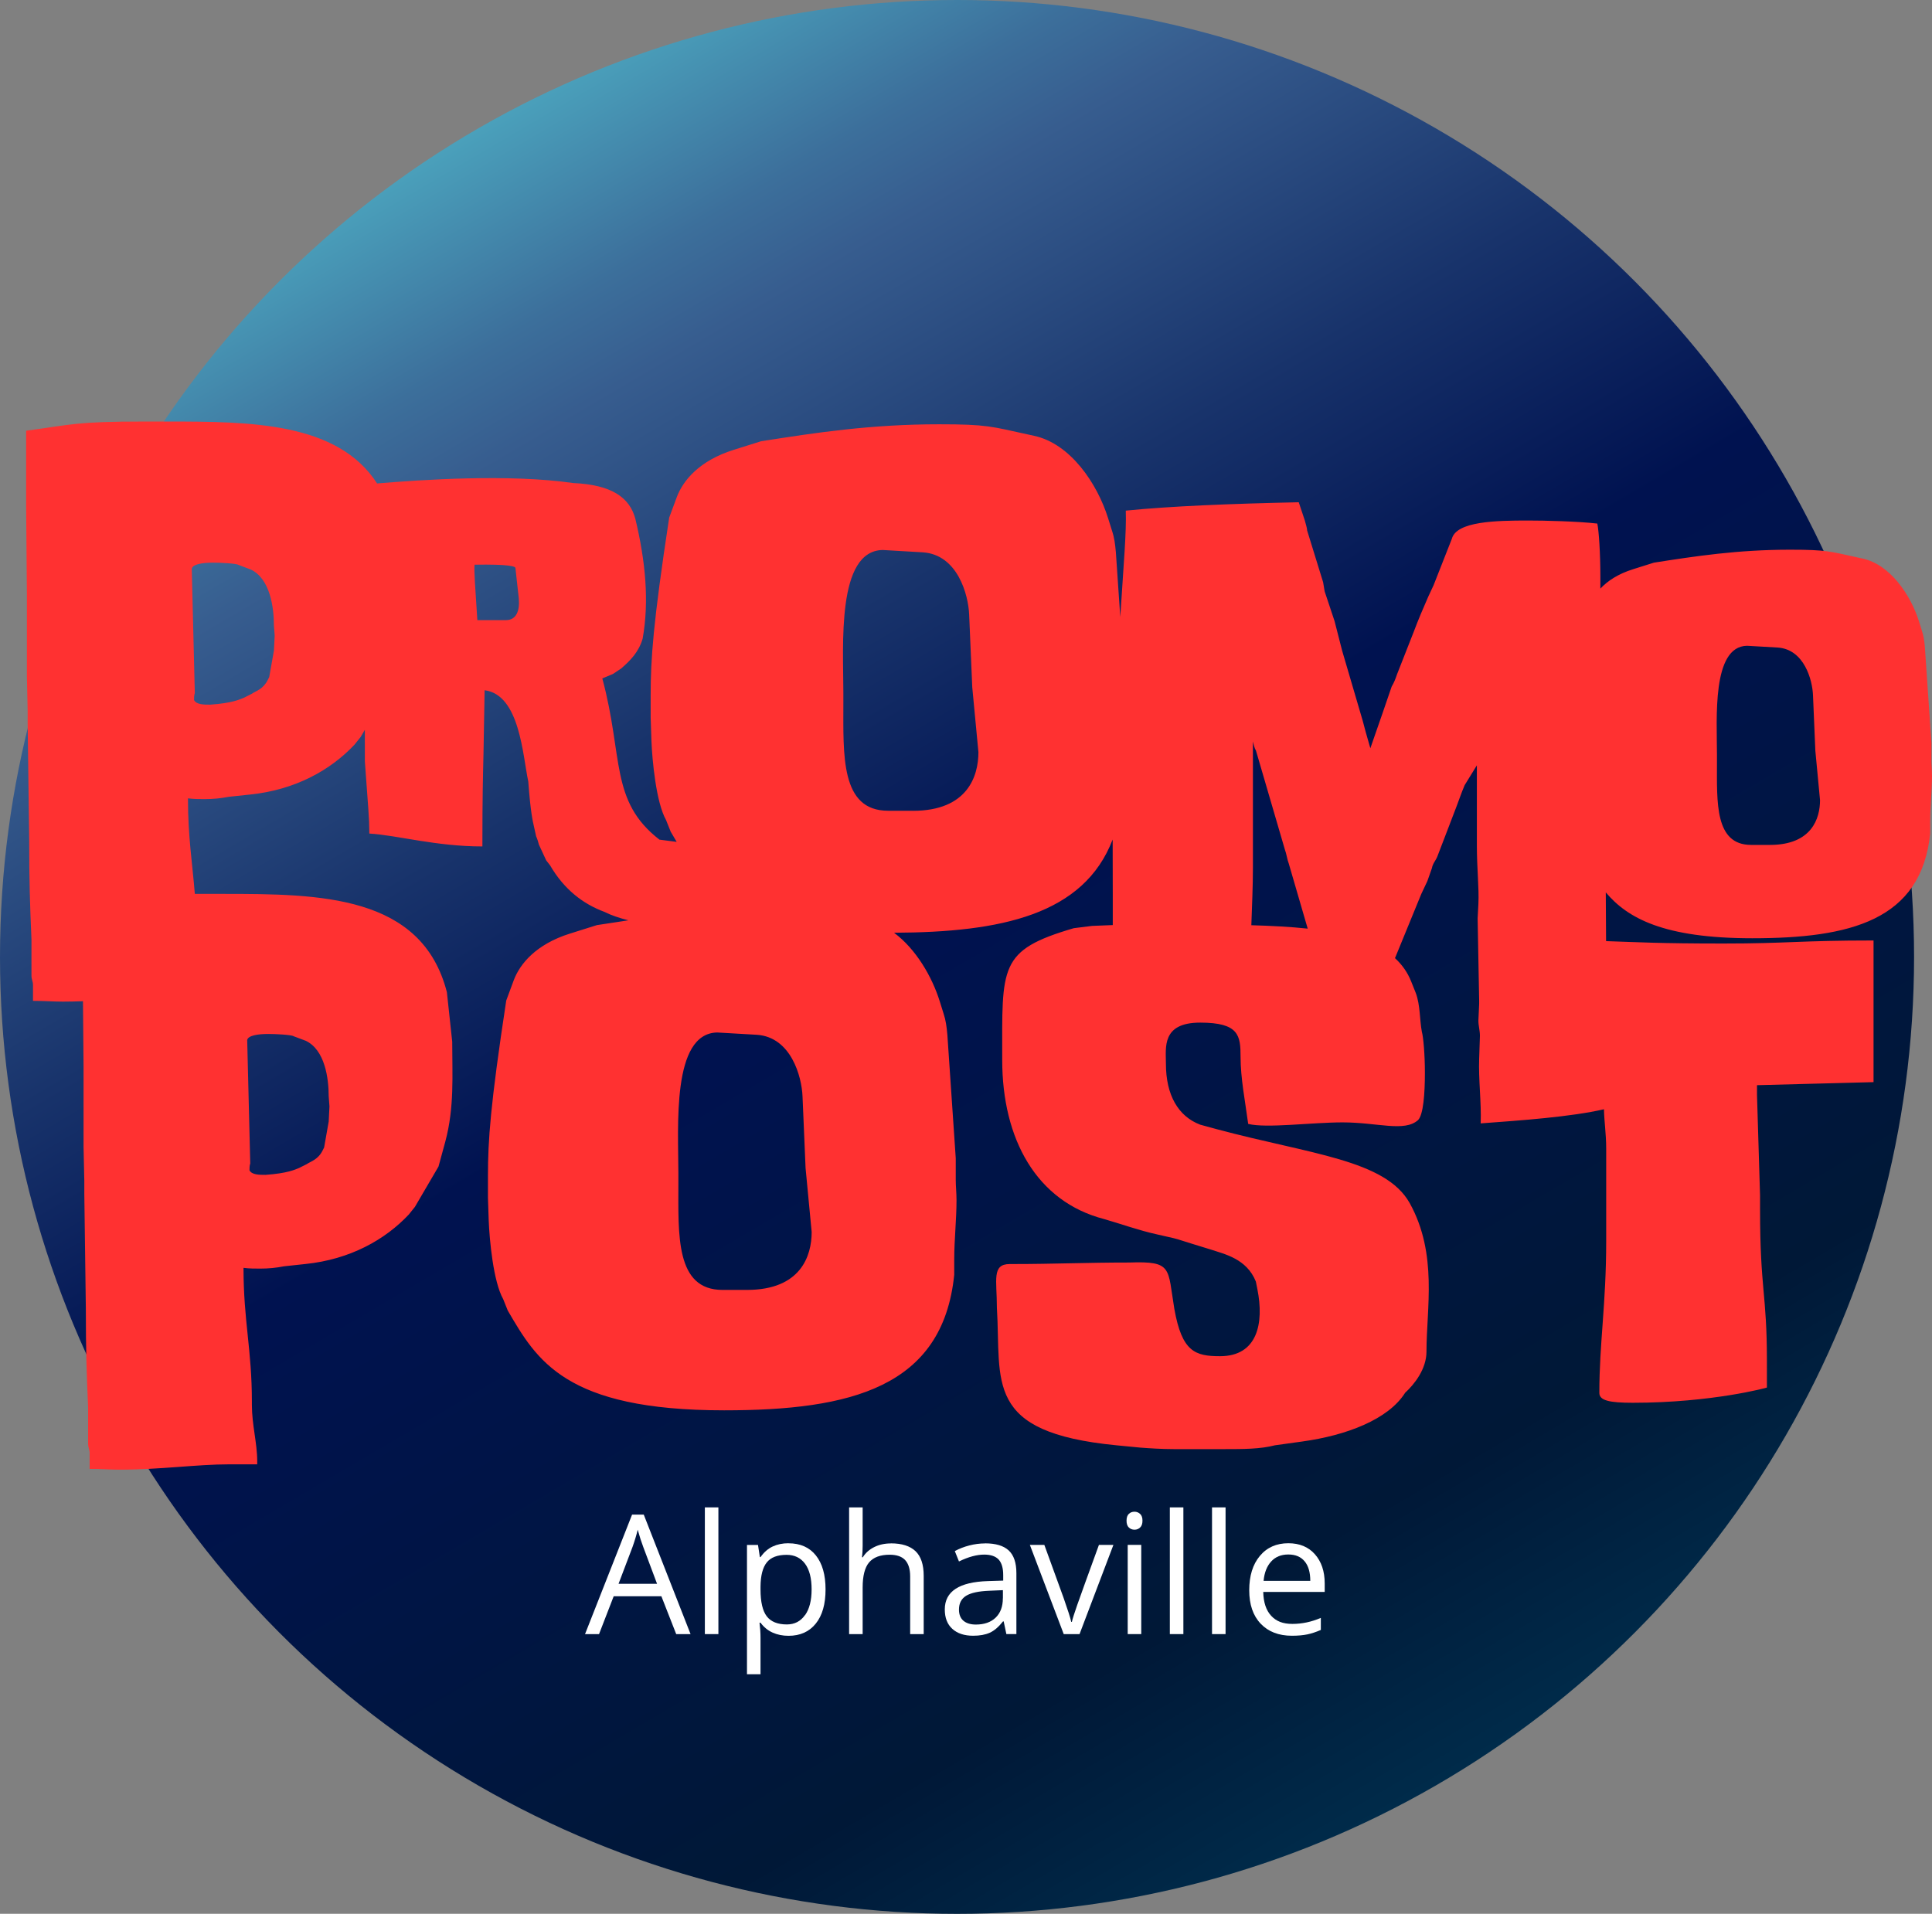
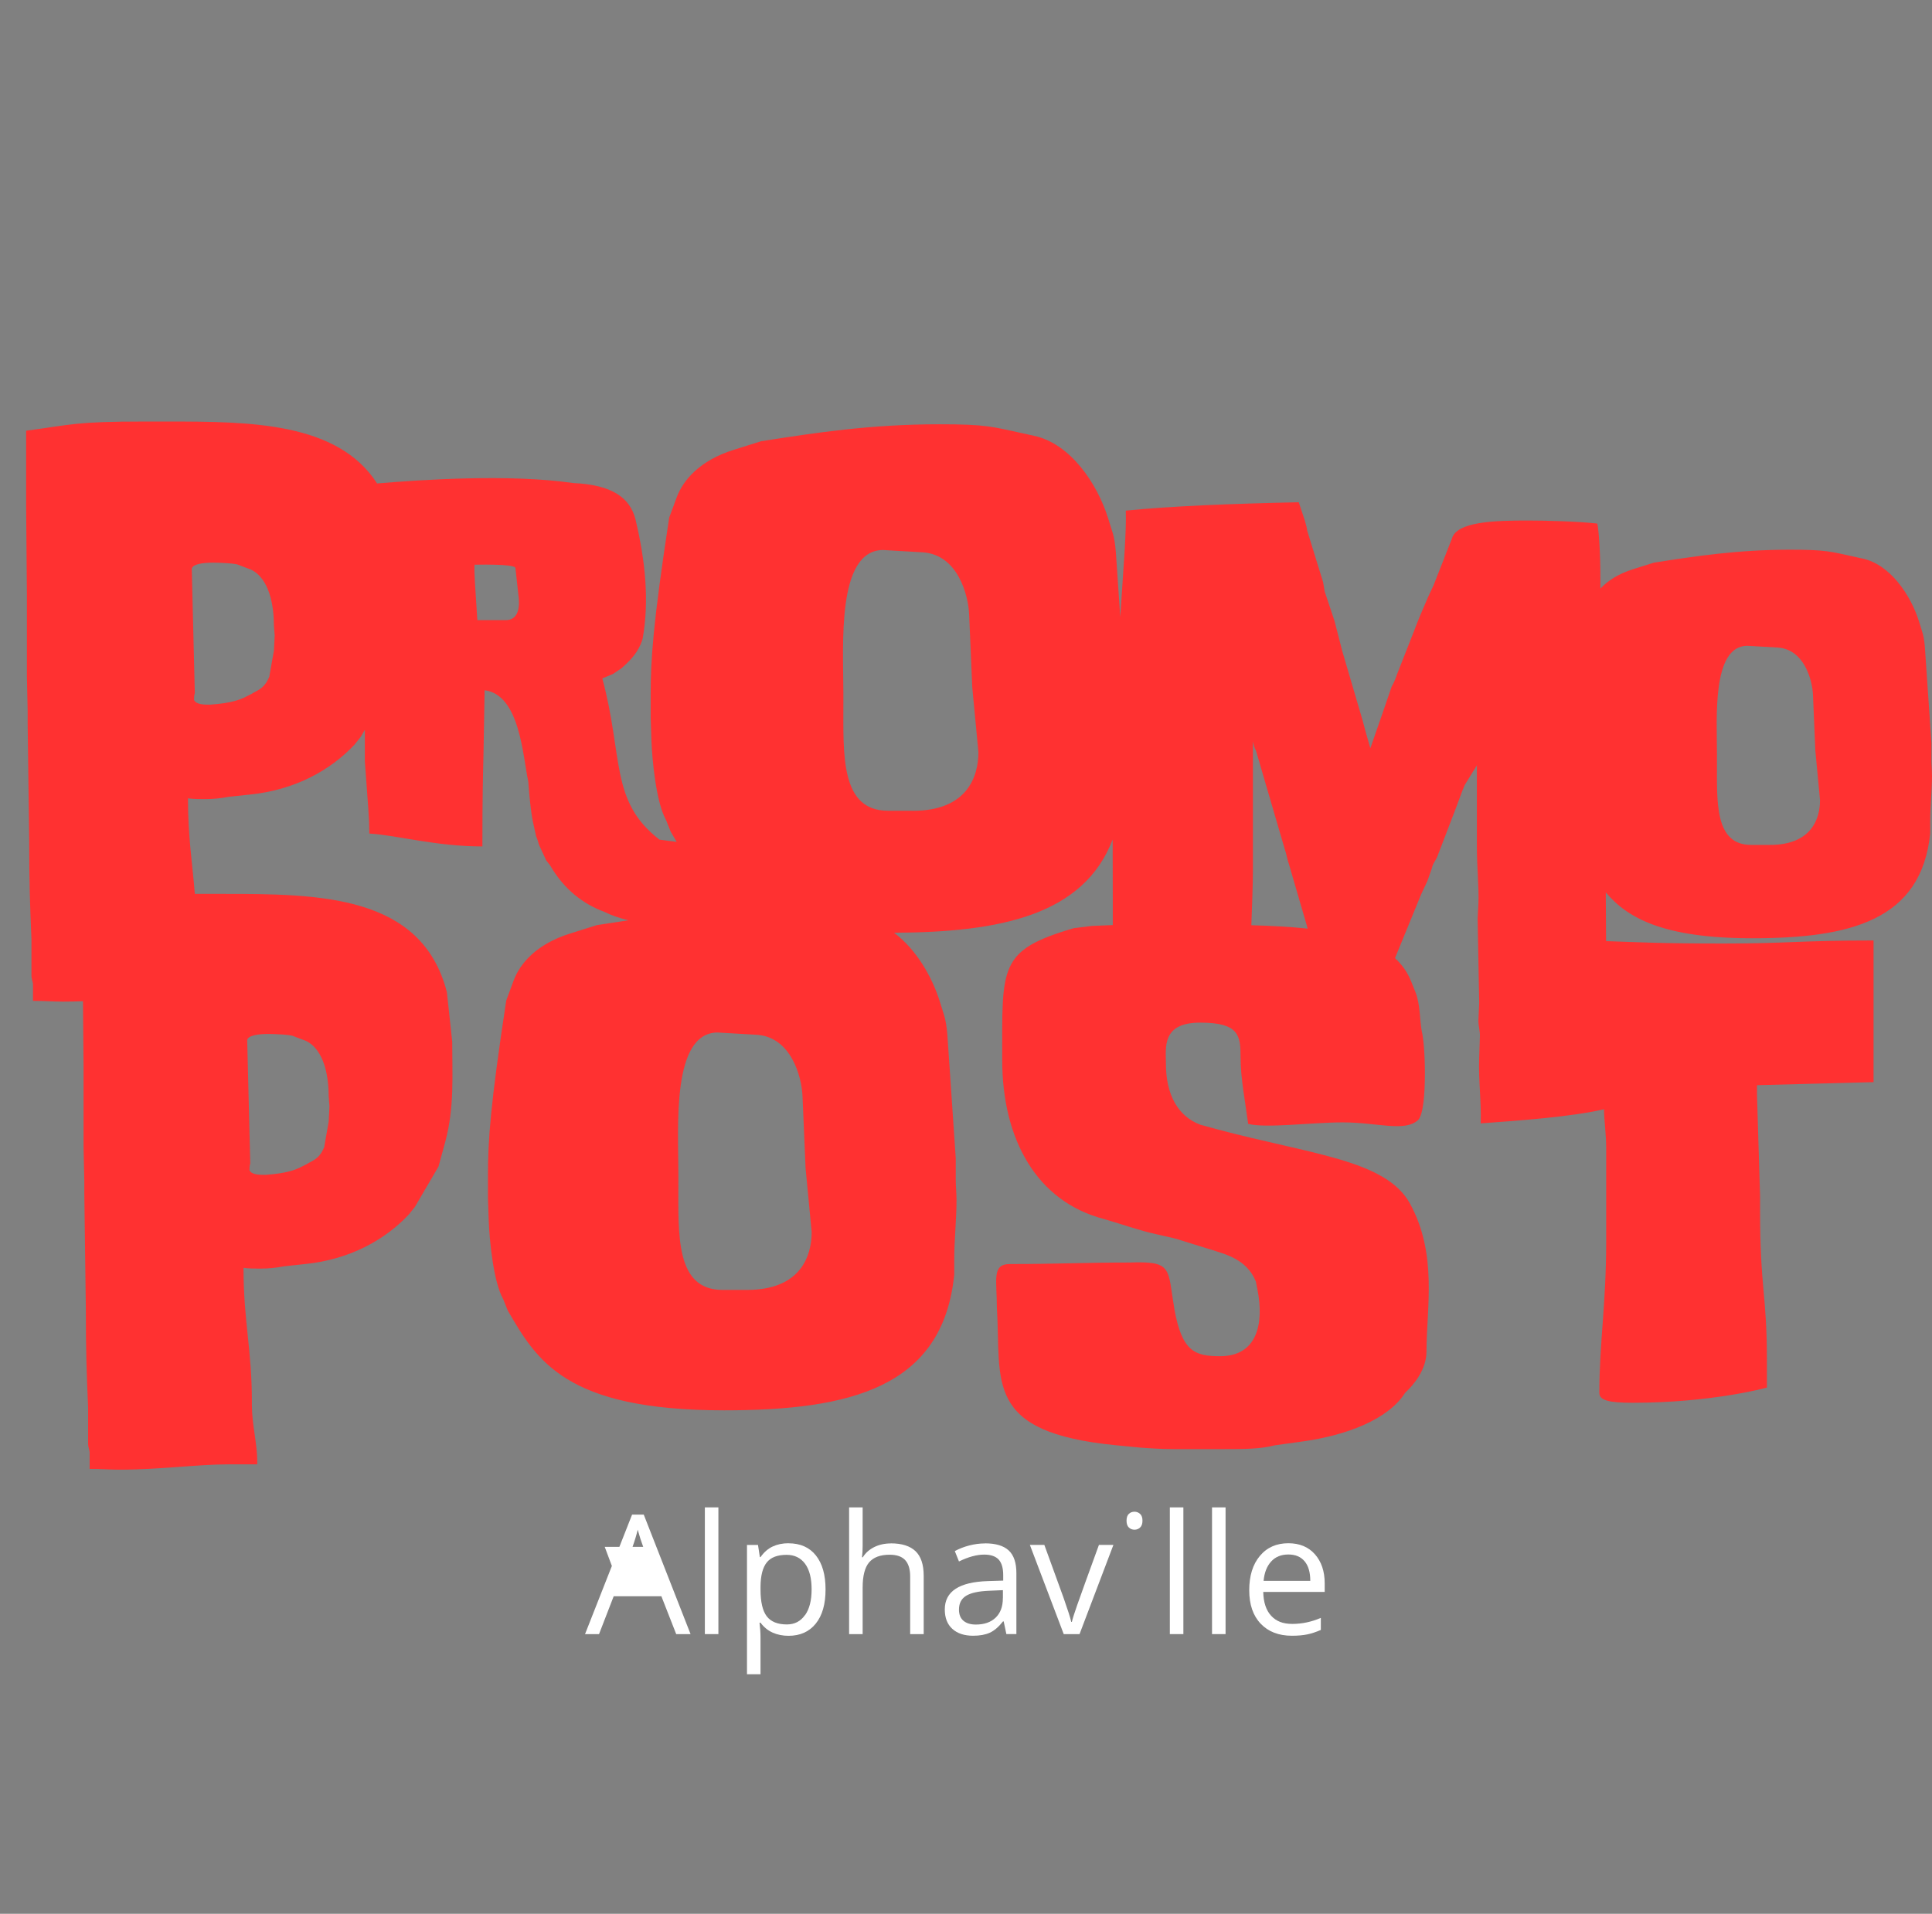
<svg xmlns="http://www.w3.org/2000/svg" id="uuid-a478f38f-5d2e-4888-ab7b-a17b93d7df06" data-name="Layer_2" viewBox="0 0 329.74 326.67">
  <rect x="0" y="0" width="329.74" height="326.67" fill="#808080" stroke="none" />
  <defs>
    <style>      .uuid-ac4096d3-18d5-4161-84e7-4dd301cb7ca0 {        fill: #ff3131;      }      .uuid-9d437726-6967-4f1b-9e58-a3b3a4d41d3c {        fill: #fff;      }      .uuid-425095d1-5a5c-402e-aee9-b66cc43eb437 {        fill: url(#uuid-46653981-70d7-48a0-91b6-8f4f36162481);      }    </style>
    <linearGradient id="uuid-46653981-70d7-48a0-91b6-8f4f36162481" x1="13.84" y1="-91.1" x2="292.42" y2="383.02" gradientUnits="userSpaceOnUse">
      <stop offset=".17" stop-color="#5de0e6" />
      <stop offset=".24" stop-color="#4aa0bb" />
      <stop offset=".3" stop-color="#3c6f9b" />
      <stop offset=".33" stop-color="#375d8f" />
      <stop offset=".43" stop-color="#18336b" />
      <stop offset=".52" stop-color="#001250" />
      <stop offset=".75" stop-color="#001837" />
      <stop offset="1" stop-color="#005170" />
    </linearGradient>
  </defs>
  <g id="uuid-b1cafd6a-45db-4ddb-ad73-1606d2c4c21b" data-name="PromoPost_x5F_Color_x5F_Grad">
    <g>
-       <circle class="uuid-425095d1-5a5c-402e-aee9-b66cc43eb437" cx="163.34" cy="163.34" r="163.34" />
      <path class="uuid-ac4096d3-18d5-4161-84e7-4dd301cb7ca0" d="M329.64,129.74v-2.92l-1.11-16.29c-.1-1.11-.2-1.91-.5-2.82l-.5-1.61c-1.41-4.52-4.93-9.75-9.65-10.76l-.91-.2c-4.62-1.01-5.23-1.31-11.46-1.31-8.95,0-16.19,1.11-23.23,2.21l-3.52,1.11c-2.62.81-4.41,2.03-5.62,3.32,0-.02,0-.04,0-.05v-1.82c0-4.29-.26-7.93-.52-9.23-3.38-.39-8.97-.52-11.83-.52-5.46,0-12.22.13-13,3.12l-3.12,7.93-.91,1.95c-.91,2.08-1.69,3.9-2.47,5.98l-2.86,7.28c-.26.78-.52,1.43-.91,2.08l-1.56,4.55-2.08,5.98-.78-2.73-.52-1.95-3.51-11.96-1.3-5.07-1.69-5.07-.26-1.56-2.73-8.84c0-.39-.26-1.17-.39-1.69l-1.04-3.12c-11.83.26-21.72.65-29.52,1.43.13,3.64-.39,9.36-.78,15.74l-.16,2.41-.75-11.03c-.13-1.45-.26-2.5-.66-3.69l-.66-2.11c-1.84-5.93-6.45-12.77-12.64-14.09l-1.18-.26c-6.06-1.32-6.85-1.71-15.01-1.71-11.72,0-21.2,1.45-30.42,2.9l-4.61,1.45c-5.93,1.84-8.69,5.27-9.74,8.03l-1.32,3.56c-2.77,18.17-3.16,24.23-3.16,30.29v3.82l.13,3.95c.13,3.29.79,10.53,2.5,13.56l.79,1.98c.34.58.68,1.16,1.02,1.74l-2.94-.38c-8.5-6.59-6.12-14.05-9.75-27.52l1.82-.76,1.43-.96c1.53-1.34,2.96-2.77,3.63-5.06,1.15-6.4.48-13.28-1.24-20.45-.96-3.63-4.01-5.83-10.61-6.12-10.91-1.58-25.85-.57-33.47.07-6.74-10.46-21.6-10.57-35.8-10.57h-3.93c-11.79,0-12.31.52-20.17,1.57v12.97l.13,15.06v13.88l.13,5.89v2.23l.26,19.65c0,7.6.13,10.87.39,17.16v6.16c0,.66.26,1.05.26,1.57v2.75c2.1,0,3.41.13,5.11.13,1.16,0,2.3-.03,3.42-.07l.1,11.06v13.78l.13,5.85v2.21l.26,19.5c0,7.54.13,10.79.39,17.03v6.11c0,.65.26,1.04.26,1.56v2.73c2.08,0,3.38.13,5.07.13,7.02,0,13.26-.91,18.72-.91h4.81v-.52c0-3.12-.91-6.24-.91-9.62v-.52c0-8.97-1.43-13.78-1.43-22.88.91.13,1.95.13,2.86.13,1.43,0,2.73-.13,4.03-.39l3.64-.39c7.67-.78,13.65-4.16,17.68-8.45l1.04-1.3,4.03-6.89,1.17-4.29c1.56-5.85,1.17-11.31,1.17-17.03l-.91-8.45c-4.29-16.64-21.71-16.77-38.23-16.77h-3.9c-.31,0-.6,0-.89,0-.42-5.32-1.17-9.69-1.17-16.31.92.13,1.96.13,2.88.13,1.44,0,2.75-.13,4.06-.39l3.67-.39c7.73-.79,13.75-4.19,17.81-8.51l1.05-1.31.72-1.23v5.38c.57,7.84.76,9.84.76,12.04v.29c4.78.29,11.37,2.2,19.3,2.2,0-8.79.1-11.94.19-15.96l.19-10.7c6.02.76,6.5,11.18,7.45,15.57.38,5.16.76,6.78.96,7.64l.38,1.72c.19.38.38,1.05.48,1.43l1.24,2.68.67.86c2.39,4.11,5.64,6.59,9.27,7.93,1.14.58,2.55,1.05,4.09,1.44-1.81.27-3.6.54-5.38.82l-4.55,1.43c-5.85,1.82-8.58,5.2-9.62,7.93l-1.3,3.51c-2.73,17.94-3.12,23.92-3.12,29.91v3.77l.13,3.9c.13,3.25.78,10.4,2.47,13.39l.78,1.95c4.94,8.45,9.75,17.03,36.93,17.03,21.58,0,37.32-3.9,39.27-23.14v-2.6c0-3.38.39-6.76.39-10.14,0-1.17-.13-2.47-.13-3.38v-3.77l-1.43-21.06c-.13-1.43-.26-2.47-.65-3.64l-.65-2.08c-1.32-4.23-4.07-8.94-7.8-11.71,18.33-.08,32.37-3.07,37.31-15.91.01,2.51.02,5.79.02,10.21v4.39l-3.53.14-3.12.39c-12.87,3.77-12.22,6.5-12.22,22.49,0,13.52,5.85,24.18,17.42,27.17,2.73.78,5.98,1.95,8.97,2.6l2.86.65c1.04.26,2.08.65,2.99.91l3.38,1.04c2.34.78,6.11,1.56,7.67,5.46l.26,1.3c1.17,5.85,0,11.44-6.37,11.44-4.29,0-6.5-.78-7.8-8.06-1.17-7.02-.26-8.19-7.67-7.93-7.28,0-12.87.26-19.89.26h-.52c-3.12,0-2.21,2.73-2.21,7.41.78,12.74-2.34,21.32,20.41,23.53l4.03.39c1.69.13,3.77.26,5.72.26h8.84c2.99,0,5.98,0,8.45-.65l4.68-.65c7.54-1.04,14.69-3.77,17.55-8.32,1.56-1.43,3.64-4.03,3.64-7.02,0-7.41,1.95-16.64-2.86-25.35-4.16-7.41-16.9-8.32-32.9-12.61l-2.86-.78c-3.77-1.43-5.85-5.07-5.85-10.4,0-2.73-.78-7.02,5.85-7.02s6.89,2.21,6.89,5.85.78,7.54,1.3,11.44c3.12.78,10.79-.26,16.12-.26,5.98,0,10.53,1.69,12.87-.39.91-.91,1.17-4.55,1.17-8.06,0-3.12-.26-6.11-.52-7.02-.39-2.08-.26-4.55-1.04-6.63l-.78-1.95c-.63-1.58-1.57-2.89-2.77-3.99.02-.05.04-.1.07-.15l4.42-10.79,1.04-2.21.78-2.21c.13-.78.65-1.3.91-1.95l2.99-7.8c.52-1.3,1.17-3.25,1.69-4.42l2.08-3.38v13.66c0,4.03.39,7.15.26,10.01l-.13,2.47.26,14.05v.52l-.13,2.86c0,.91.26,1.69.26,2.6l-.13,3.9c-.13,3.64.39,7.41.26,11.05,6.82-.5,15.41-1.11,21.04-2.41.04,2.1.38,4.21.38,6.68v15.86c0,10.66-1.17,17.42-1.17,25.87,0,1.3,1.69,1.69,5.72,1.69,13.52,0,23.01-2.6,22.88-2.6v-4.68c0-11.31-1.17-12.09-1.17-25.74v-2.34l-.52-17.16v-1.69l19.89-.52v-24.18c-12.74,0-14.56.52-25.61.52s-14.52-.23-20.04-.41l-.05-8.32c3.69,4.38,9.85,7.83,25,7.83,16.69,0,28.86-3.02,30.37-17.9v-2.01c0-2.61.3-5.23.3-7.84,0-.9-.1-1.91-.1-2.61ZM45.83,176.49c1.17,0,3.9.13,4.29.39l2.08.78c3.25,1.56,3.9,6.37,3.9,9.49l.13,1.69-.13,2.6-.78,4.42-.26.52c-.78,1.56-1.95,1.82-2.73,2.34l-1.3.65c-.65.26-1.95.91-5.72,1.17-1.04,0-2.34,0-2.73-.78,0-.39,0-.78.13-1.17l-.52-21.06c.13-.78,1.82-1.04,3.64-1.04ZM46.74,111.11l-.79,4.45-.26.52c-.79,1.57-1.96,1.83-2.75,2.36l-1.31.66c-.65.26-1.96.92-5.76,1.18-1.05,0-2.36,0-2.75-.79,0-.39,0-.79.13-1.18l-.52-21.22c.13-.79,1.83-1.05,3.67-1.05,1.18,0,3.93.13,4.32.39l2.1.79c3.27,1.57,3.93,6.42,3.93,9.56l.13,1.7-.13,2.62ZM86.34,105.85h-4.87c-.38-5.92-.57-8.22-.48-9.46,5.92-.1,6.98.29,6.98.57l.57,5.16c.19,2.1-.38,3.73-2.2,3.73ZM127.48,220.18h-4.16c-8.06,0-7.54-9.36-7.54-18.33v-1.56c0-7.93-1.17-23.92,6.63-24.05l6.76.39c5.85.39,7.67,7.15,7.8,10.53l.52,12.22,1.04,10.92c0,4.03-1.82,9.88-11.05,9.88ZM155.79,138.39h-4.21c-8.16,0-7.64-9.48-7.64-18.57v-1.58c0-8.03-1.19-24.23,6.72-24.36l6.85.4c5.93.4,7.77,7.24,7.9,10.67l.53,12.38,1.05,11.06c0,4.08-1.84,10.01-11.19,10.01ZM213.57,157.93c.11-3.31.27-6.64.27-9.77v-21.59c.13.52.26,1.17.52,1.56l4.94,16.91c.26.65.39,1.69.65,2.34l3.24,11.13c-2.94-.31-6.16-.48-9.61-.58ZM302.09,144.22h-3.22c-6.23,0-5.83-7.24-5.83-14.18v-1.21c0-6.13-.91-18.5,5.13-18.6l5.23.3c4.53.3,5.93,5.53,6.03,8.15l.4,9.45.8,8.45c0,3.12-1.41,7.64-8.55,7.64Z" />
      <g>
-         <path class="uuid-9d437726-6967-4f1b-9e58-a3b3a4d41d3c" d="M107.88,258.53l-8.03,20.4h2.39l2.5-6.46h8.14l2.53,6.46h2.45l-7.99-20.4h-1.99ZM105.57,270.34l2.39-6.3c.38-1.07.67-2.04.88-2.93.32,1.16.64,2.14.94,2.93l2.36,6.3h-6.57Z" />
+         <path class="uuid-9d437726-6967-4f1b-9e58-a3b3a4d41d3c" d="M107.88,258.53l-8.03,20.4h2.39l2.5-6.46h8.14l2.53,6.46h2.45l-7.99-20.4h-1.99ZM105.57,270.34l2.39-6.3c.38-1.07.67-2.04.88-2.93.32,1.16.64,2.14.94,2.93h-6.57Z" />
        <rect class="uuid-9d437726-6967-4f1b-9e58-a3b3a4d41d3c" x="120.3" y="257.3" width="2.31" height="21.63" />
        <path class="uuid-9d437726-6967-4f1b-9e58-a3b3a4d41d3c" d="M134.58,263.42c-1.02,0-1.92.19-2.71.56-.79.37-1.48.97-2.07,1.81h-.11l-.32-2.08h-1.88v22.07h2.31v-6.27c0-.8-.06-1.64-.17-2.53h.17c.56.76,1.24,1.32,2.06,1.69.82.37,1.73.55,2.72.55,1.98,0,3.53-.69,4.65-2.08s1.67-3.33,1.67-5.83-.55-4.43-1.65-5.81c-1.1-1.38-2.66-2.07-4.68-2.07ZM137.39,275.68c-.75,1.07-1.78,1.6-3.09,1.6-1.58,0-2.72-.46-3.43-1.38-.71-.92-1.07-2.45-1.07-4.59v-.51c.02-1.88.38-3.25,1.07-4.11.69-.86,1.82-1.29,3.38-1.29,1.35,0,2.4.51,3.15,1.52.75,1.01,1.12,2.47,1.12,4.37s-.37,3.34-1.12,4.41Z" />
        <path class="uuid-9d437726-6967-4f1b-9e58-a3b3a4d41d3c" d="M152.07,263.45c-1.08,0-2.03.21-2.87.63-.84.42-1.49,1-1.94,1.73h-.14c.07-.52.11-1.17.11-1.96v-6.55h-2.31v21.63h2.31v-7.96c0-1.98.37-3.41,1.1-4.28.74-.87,1.91-1.31,3.51-1.31,1.2,0,2.09.31,2.65.92.56.61.85,1.54.85,2.78v9.85h2.31v-9.94c0-1.93-.47-3.33-1.4-4.22-.93-.88-2.33-1.33-4.19-1.33Z" />
        <path class="uuid-9d437726-6967-4f1b-9e58-a3b3a4d41d3c" d="M168.12,263.45c-.9,0-1.8.12-2.69.35s-1.72.55-2.47.96l.71,1.77c1.6-.78,3.04-1.17,4.31-1.17,1.13,0,1.95.29,2.47.85.51.57.77,1.45.77,2.65v.94l-2.59.08c-4.92.15-7.38,1.76-7.38,4.84,0,1.44.43,2.54,1.29,3.32.86.78,2.04,1.17,3.55,1.17,1.13,0,2.07-.17,2.83-.51.76-.34,1.51-.98,2.27-1.94h.11l.46,2.17h1.71v-10.4c0-1.78-.44-3.07-1.31-3.88-.88-.81-2.22-1.21-4.04-1.21ZM171.16,272.81c0,1.42-.41,2.52-1.23,3.31-.82.79-1.95,1.18-3.38,1.18-.91,0-1.61-.22-2.12-.65-.51-.44-.76-1.07-.76-1.9,0-1.07.4-1.85,1.22-2.36.81-.5,2.13-.79,3.97-.86l2.31-.1v1.38Z" />
        <path class="uuid-9d437726-6967-4f1b-9e58-a3b3a4d41d3c" d="M183.91,273.79c-.54,1.54-.86,2.56-.97,3.05h-.11c-.13-.63-.57-2-1.31-4.11l-3.28-9.03h-2.47l5.78,15.23h2.7l5.78-15.23h-2.47c-1.89,5.19-3.11,8.55-3.65,10.1Z" />
-         <rect class="uuid-9d437726-6967-4f1b-9e58-a3b3a4d41d3c" x="192.47" y="263.7" width="2.31" height="15.23" />
        <path class="uuid-9d437726-6967-4f1b-9e58-a3b3a4d41d3c" d="M193.63,258.04c-.39,0-.71.12-.97.37s-.39.63-.39,1.16.13.91.39,1.16.58.38.97.38.69-.13.96-.38c.27-.25.4-.64.4-1.16s-.13-.9-.4-1.15c-.27-.25-.59-.38-.96-.38Z" />
        <rect class="uuid-9d437726-6967-4f1b-9e58-a3b3a4d41d3c" x="199.66" y="257.3" width="2.31" height="21.63" />
        <rect class="uuid-9d437726-6967-4f1b-9e58-a3b3a4d41d3c" x="206.86" y="257.3" width="2.31" height="21.63" />
        <path class="uuid-9d437726-6967-4f1b-9e58-a3b3a4d41d3c" d="M226.09,270.27c0-2.06-.56-3.71-1.67-4.97-1.11-1.25-2.62-1.88-4.53-1.88-2.04,0-3.66.72-4.87,2.17s-1.81,3.4-1.81,5.85.65,4.34,1.95,5.71c1.3,1.37,3.08,2.06,5.33,2.06,1.03,0,1.91-.08,2.63-.23.73-.15,1.5-.41,2.31-.76v-2.06c-1.6.69-3.22,1.03-4.86,1.03s-2.76-.46-3.62-1.39c-.86-.93-1.31-2.28-1.35-4.07h10.49v-1.46ZM215.66,269.85c.13-1.41.56-2.51,1.29-3.31s1.7-1.2,2.93-1.2,2.13.39,2.78,1.16c.65.77.97,1.89.97,3.34h-7.96Z" />
      </g>
    </g>
  </g>
</svg>